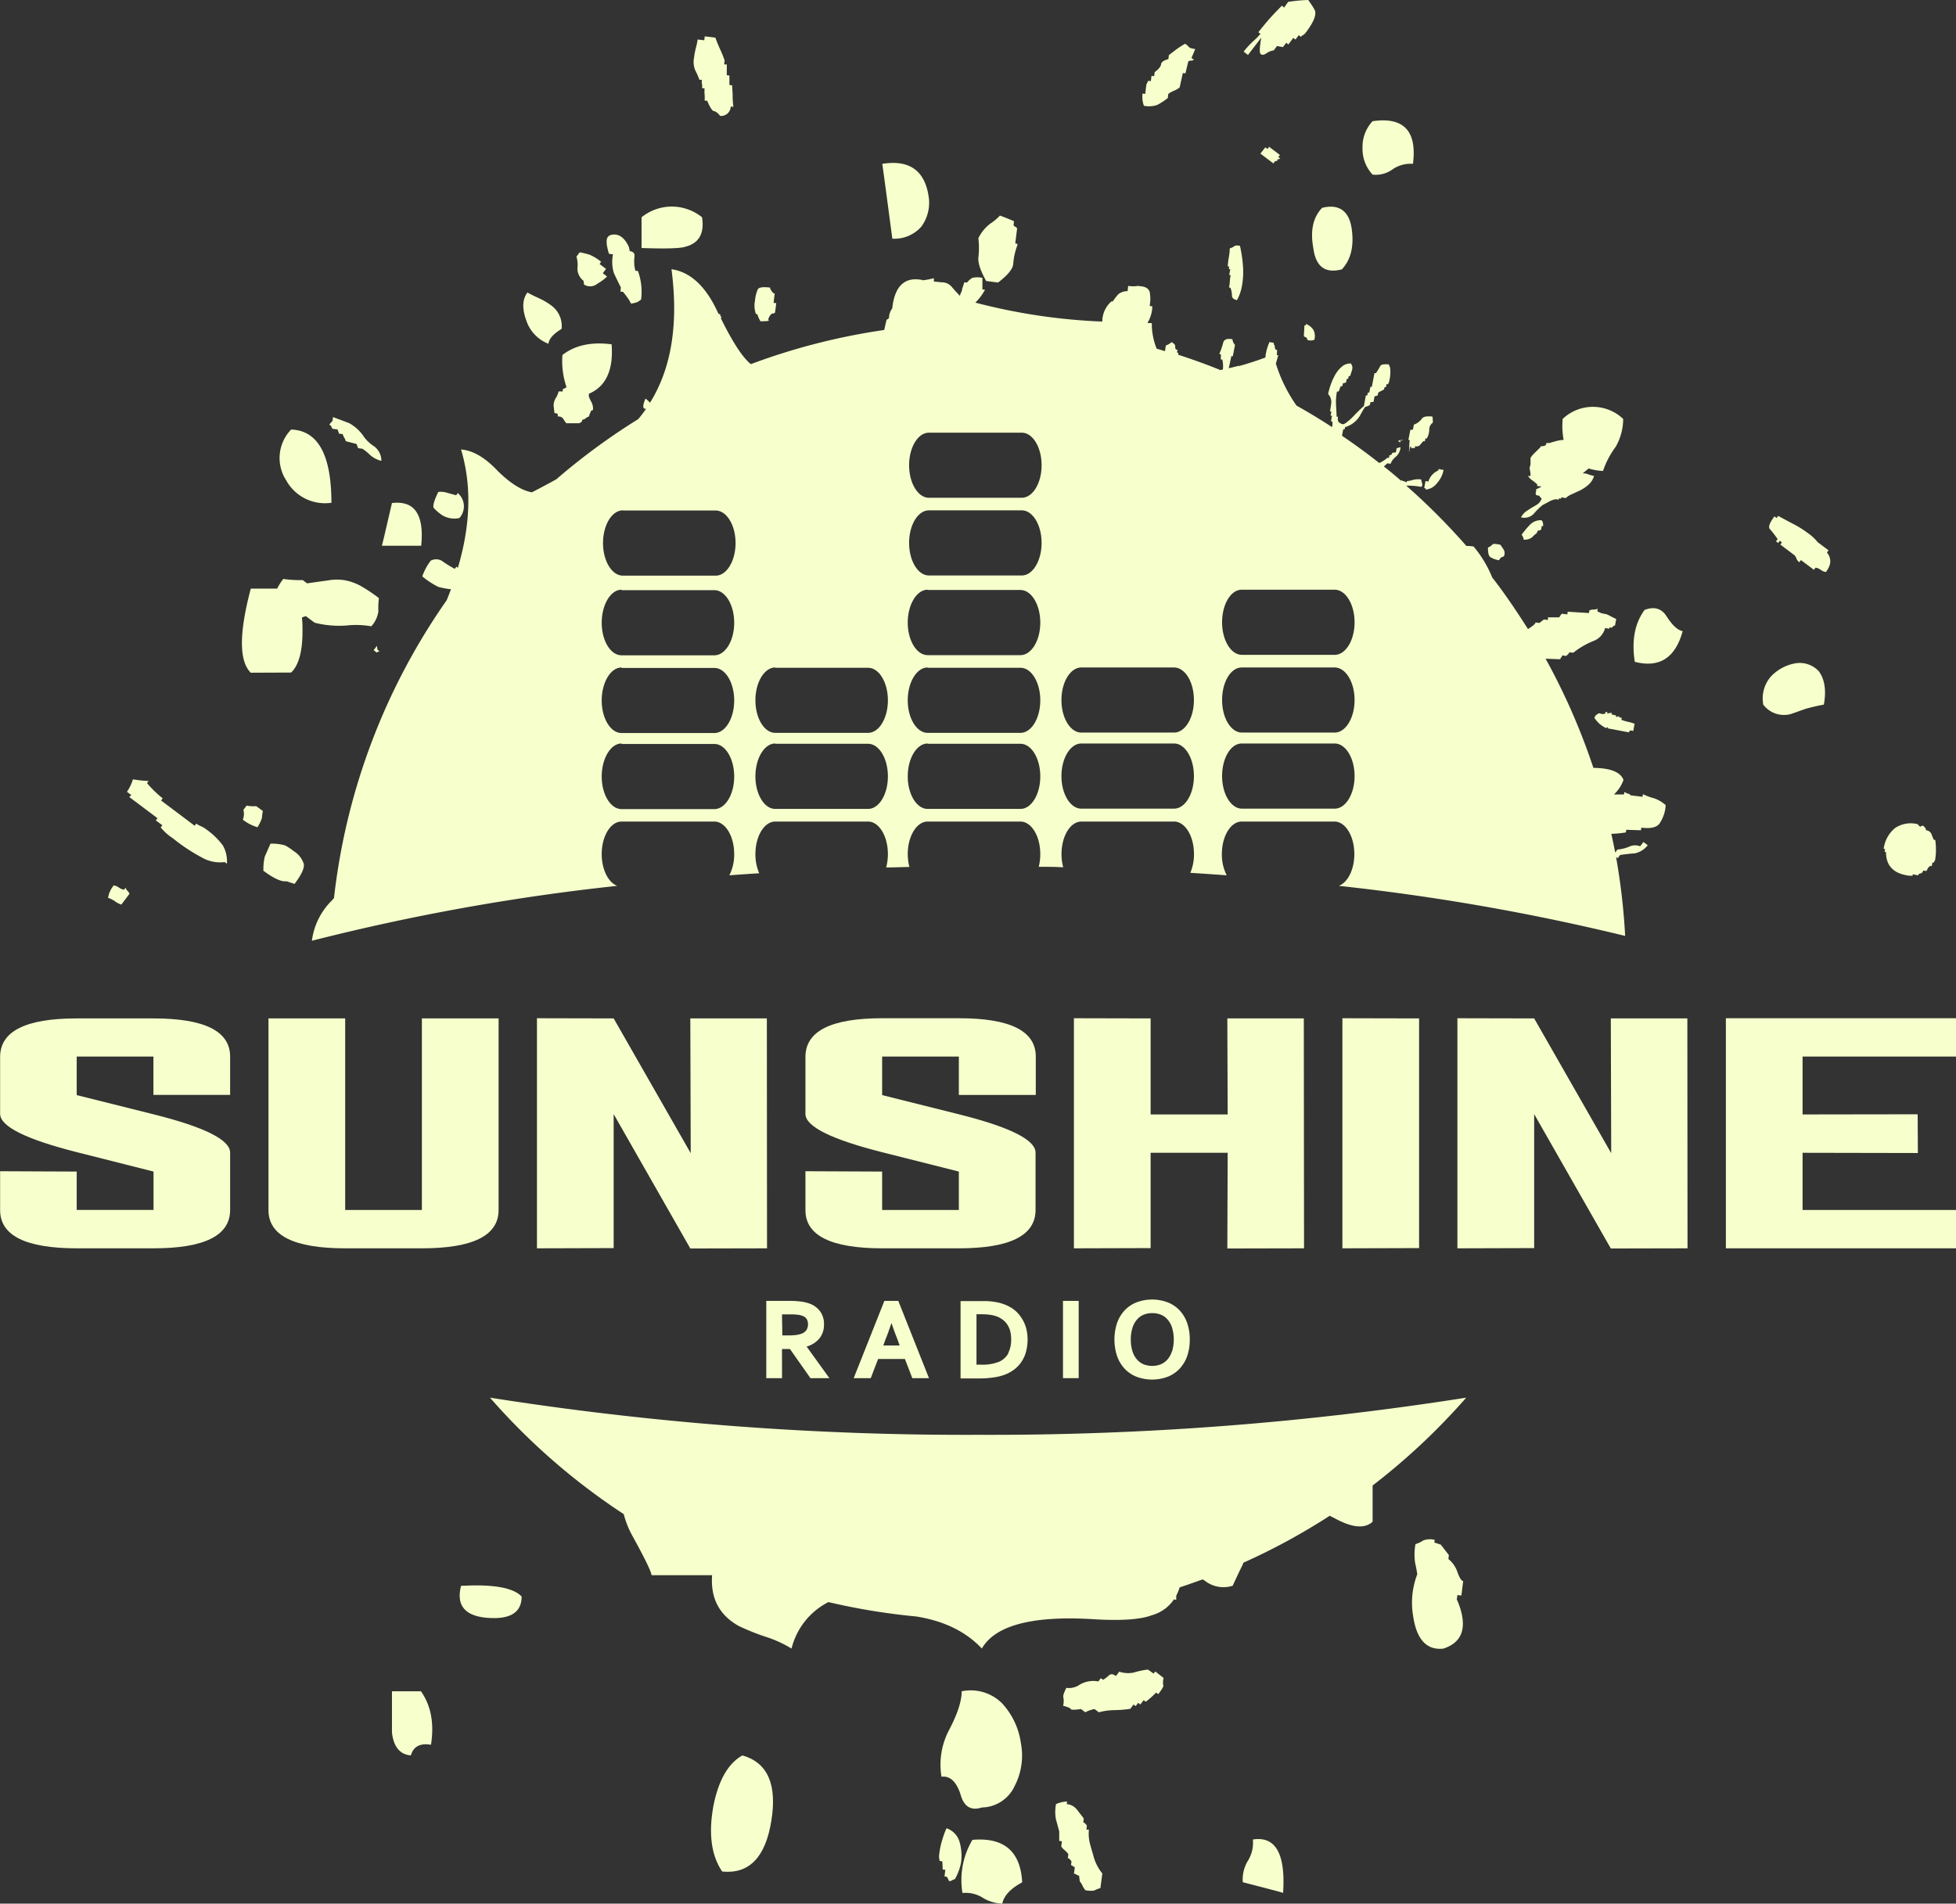
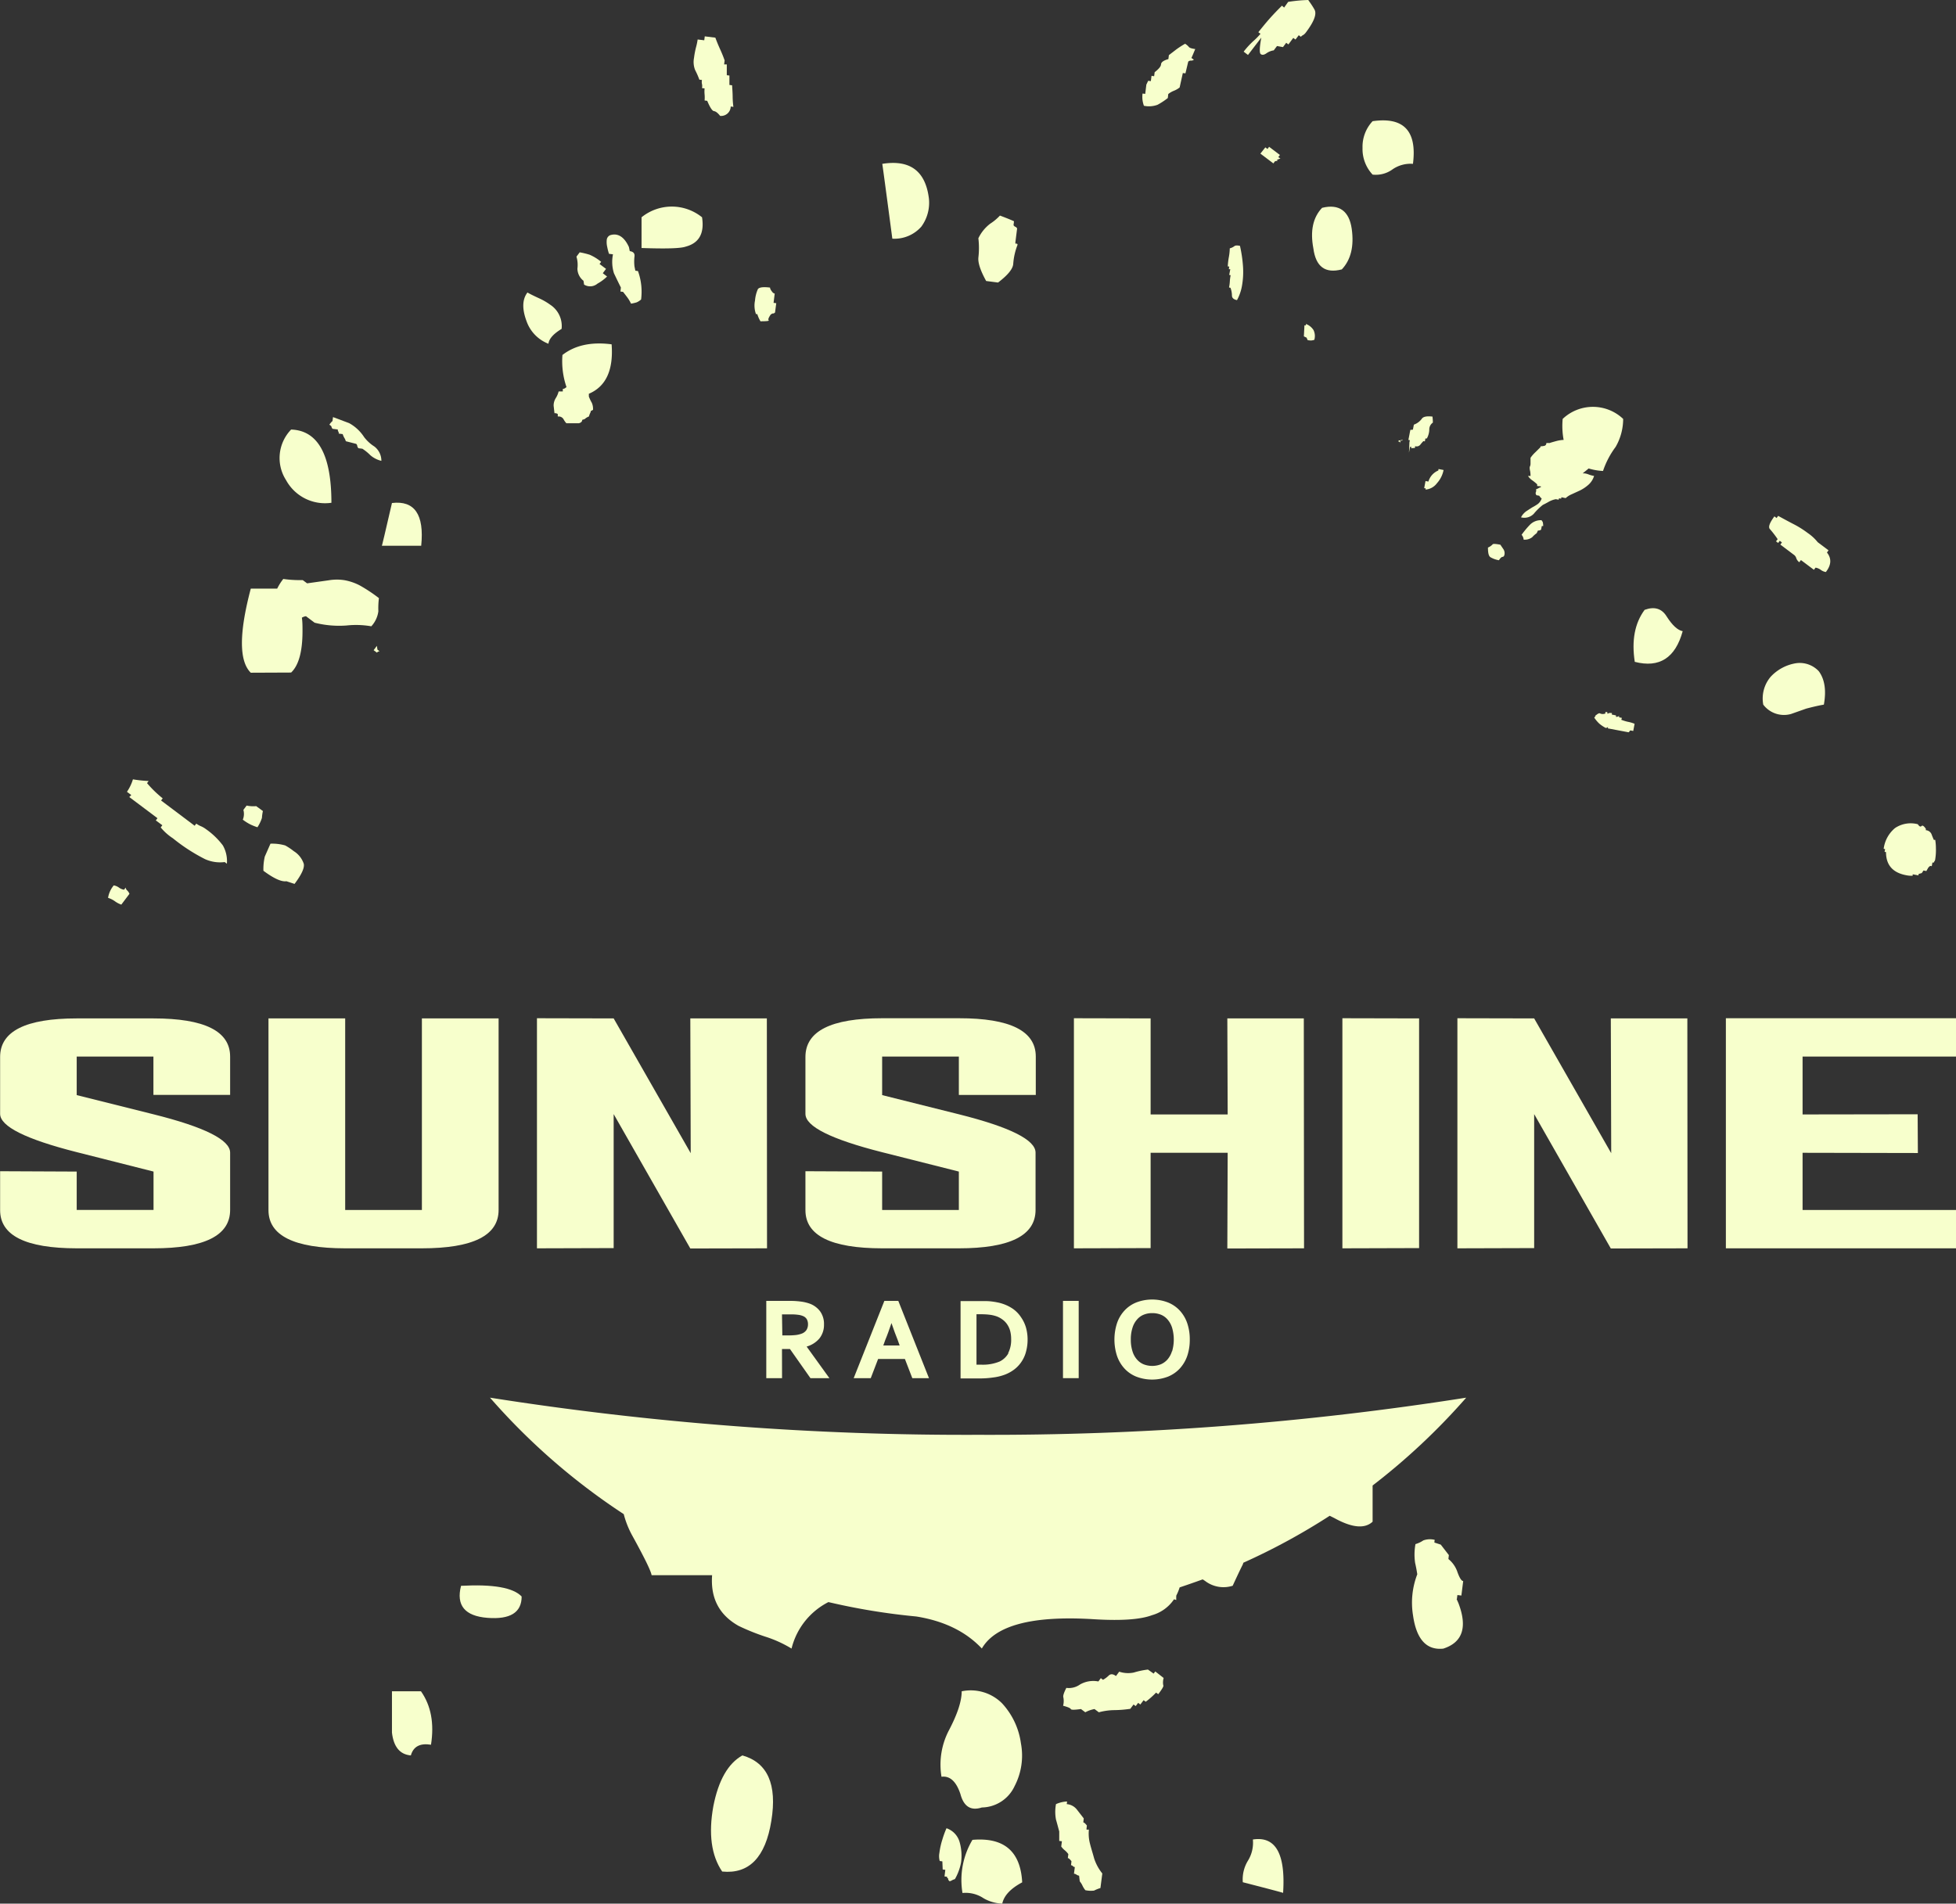
<svg xmlns="http://www.w3.org/2000/svg" id="Ebene_1" data-name="Ebene 1" viewBox="0 0 343.73 334.59">
  <rect x="0" y="0" width="343.73" height="334.59" fill="#333333" stroke="none" />
  <defs>
    <style>.cls-1{fill:#f7ffcc;}</style>
  </defs>
  <path class="cls-1" d="M166.31,321.34a15.77,15.77,0,0,0-.71,1.93,13.14,13.14,0,0,0-.54,2.41,3.15,3.15,0,0,0,.06,1.42l.46.06.06,1.43.46.06-.14,1.16.46.06c0,.15,0,.24.09.25s.11.09.09.25l.2.26a.47.47,0,0,0,.36-.08,3,3,0,0,1,.63-.27,9.33,9.33,0,0,0,1.08-2.94,8.75,8.75,0,0,0-.26-3.58A3.6,3.6,0,0,0,166.31,321.34Z" transform="translate(0.02 0)" />
  <path class="cls-1" d="M256.09,280.35l.7.09.32-2.55c-.31,0-.64-.56-1-1.54a5,5,0,0,0-1.6-2.33l.08-.69-1.42-1.84-1.13-.37.06-.47a3.45,3.45,0,0,0-2,.1,5,5,0,0,1-1.38.65,10.19,10.19,0,0,0-.06,3.3c.12.51.25,1.16.38,2a13.88,13.88,0,0,0-.75,7.21q.89,6.33,5.32,5.86,5.09-1.64,2.66-8c-.11-.26-.22-.49-.32-.73H256Z" transform="translate(0.02 0)" />
  <path class="cls-1" d="M171.92,45.2c-.12.93.33,2.33,1.36,4.19l2.09.27q2.63-2,2.67-3.33a11.46,11.46,0,0,1,.77-3.34l-.2-.26,0,.23-.21-.26.32-2.56c-.13-.17-.24-.27-.31-.28s-.19-.1-.32-.27l.08-.7c-.44-.21-1.27-.55-2.47-1A8.88,8.88,0,0,1,174,39.31a7,7,0,0,0-2.09,2.57A14.45,14.45,0,0,1,171.92,45.2Z" transform="translate(0.02 0)" />
  <path class="cls-1" d="M191.51,324a6.88,6.88,0,0,1-.15-2.62l0,.24-.46-.06.08-.7c-.27-.35-.48-.53-.63-.55l.08-.7-1.22-1.57a2.52,2.52,0,0,0-1.77-.94l.06-.46a5.27,5.27,0,0,0-1.95.46,7.22,7.22,0,0,0,0,2.72c.17.58.35,1.27.57,2.09l0,1.66.47.06-.12.92a3.22,3.22,0,0,0,.63.67,3.56,3.56,0,0,1,.62.67l-.09.7c.16,0,.37.2.64.55l-.08.7a.47.47,0,0,1,.33.16.48.48,0,0,0,.34.16l-.15,1.17a.93.93,0,0,1,.45.17,1.15,1.15,0,0,0,.45.18l.12,1a3.3,3.3,0,0,1,.49.78,3.78,3.78,0,0,0,.49.77,4.61,4.61,0,0,0,1.53.07,6.58,6.58,0,0,1,1.12-.45l.33-2.56a8.29,8.29,0,0,1-1.44-2.66C192,325.7,191.72,324.85,191.51,324Z" transform="translate(0.02 0)" />
  <path class="cls-1" d="M107,44.61l.7.09a6.67,6.67,0,0,0,.17,3.33c.32.67.72,1.51,1.22,2.51l-.08.7.46.06c.28.35.51.66.71.92a6.26,6.26,0,0,1,.69,1.15,7,7,0,0,0,1-.23,2.93,2.93,0,0,0,.77-.5,10.68,10.68,0,0,0-.55-5l-.46-.06-.15-.73a7.5,7.5,0,0,1,0-1.77c.07-.55-.21-.85-.83-.94l-.15-.72c-.61-1.34-1.39-2.07-2.32-2.19a2.31,2.31,0,0,0-1,.12,1,1,0,0,0-.58.87,3.7,3.7,0,0,0,.09,1.19A9.11,9.11,0,0,0,107,44.61Z" transform="translate(0.02 0)" />
  <path class="cls-1" d="M58.23,75c0,.07.06.2.19.37l.93.12a.5.5,0,0,0,.08.36.46.46,0,0,1,.07.36l.7.09a3.7,3.7,0,0,0,.27.63,2.17,2.17,0,0,1,.28.62l1.83.47a.62.62,0,0,1,.19.38c0,.08.06.21.19.38l.7.09A8.31,8.31,0,0,1,65.05,80,4.54,4.54,0,0,0,67,81a3.16,3.16,0,0,0-1.23-2.52,6.93,6.93,0,0,1-1.8-1.65,7.35,7.35,0,0,0-2.64-2.46l-2.83-1.06-.09.69a3,3,0,0,0-.55.65C58.11,74.8,58.24,74.94,58.23,75Z" transform="translate(0.02 0)" />
  <path class="cls-1" d="M122.88,14l.46.06a1.57,1.57,0,0,0,0,.71,1.58,1.58,0,0,1,0,.71l.46.06a5.39,5.39,0,0,0,0,1.07,6,6,0,0,1,0,1.05l.46.06c.49,1.17.88,1.77,1.19,1.81s.67.32,1.08.84a1.69,1.69,0,0,0,1.86-1.65l.47.06a14.64,14.64,0,0,1-.13-1.79c0-.56-.05-1.23-.1-2l-.47-.06,0-1.66-.46-.05v-1.9l-.47,0,.09-.7c-.23-.66-.5-1.32-.81-2s-.58-1.34-.82-2l-1.86-.23-.09.69-1.16-.14a11.56,11.56,0,0,1-.29,1.38,14.7,14.7,0,0,0-.35,1.85,3.82,3.82,0,0,0,.2,2.15A14,14,0,0,1,122.88,14Z" transform="translate(0.02 0)" />
  <path class="cls-1" d="M133.06,55.21a5.5,5.5,0,0,0,.56,1.26q1.65,0,1.44-.18t.36-1c.18-.13.3-.2.38-.19s.2,0,.38-.18l.21-1.63-.47-.06.2-1.63a.68.68,0,0,1-.43-.29c-.28-.35-.4-.6-.38-.76-1.24-.16-2-.05-2.17.32a6.15,6.15,0,0,0-.48,1.95,4.4,4.4,0,0,0,.17,2.39Z" transform="translate(0.02 0)" />
  <path class="cls-1" d="M86.09,245.66a114.27,114.27,0,0,0,23.5,20.47,16.27,16.27,0,0,0,1.58,3.92c2.06,3.75,3.17,6,3.32,6.81h10.63c-.3,4.06,1.26,7,4.65,8.91a38.86,38.86,0,0,0,4.65,1.88,21,21,0,0,1,4.66,2.11,12.51,12.51,0,0,1,6.48-8.17A114.61,114.61,0,0,0,161,284.12H161q7.32,1.17,11.52,5.63,3.54-6.11,19.49-5.16,7.32.47,10.42-.7a6.9,6.9,0,0,0,3.86-2.79l.4.12a6.59,6.59,0,0,1,0-.77,8.85,8.85,0,0,0,.59-1.44q2-.67,4.05-1.41c.21.13.41.26.62.42a5.32,5.32,0,0,0,4.65.7c.44-.94,1-2.19,1.78-3.75l.1-.3a113.29,113.29,0,0,0,15.17-8.25c.36.18.74.36,1.12.57q4.42,2.34,6.42.47V261.1a115.05,115.05,0,0,0,16.45-15.44,537.58,537.58,0,0,1-85.79,6.53A537.19,537.19,0,0,1,86.09,245.66Z" transform="translate(0.02 0)" />
-   <path class="cls-1" d="M79.23,103.57c-.24.64-.49,1.29-.76,1.94a113.3,113.3,0,0,0-19.8,52.35l-.45.49a12.14,12.14,0,0,0-3.43,7,383.11,383.11,0,0,1,53.66-9.65c-1.56-.57-2.73-2.85-2.73-5.58,0-3.16,1.56-5.72,3.49-5.72h16.3c1.93,0,3.49,2.56,3.49,5.72a8.09,8.09,0,0,1-.85,3.73q2.61-.2,5.25-.36a8.4,8.4,0,0,1-.67-3.37c0-3.16,1.56-5.72,3.49-5.72h16.3c1.93,0,3.49,2.56,3.49,5.72a8.79,8.79,0,0,1-.31,2.35c1.36,0,2.72-.07,4.09-.09a9.08,9.08,0,0,1-.29-2.26c0-3.16,1.57-5.72,3.5-5.72h16.3c1.93,0,3.49,2.56,3.49,5.72a9.27,9.27,0,0,1-.27,2.23c1.44,0,2.87,0,4.3.09a9,9,0,0,1-.3-2.32c0-3.16,1.56-5.72,3.49-5.72h16.3c1.93,0,3.49,2.56,3.49,5.72a8.42,8.42,0,0,1-.64,3.29c2.14.14,4.27.28,6.39.44a8.09,8.09,0,0,1-.85-3.73c0-3.16,1.56-5.72,3.49-5.72h16.3c1.92,0,3.49,2.56,3.49,5.72,0,2.73-1.17,5-2.73,5.58a389.17,389.17,0,0,1,50.32,8.8,113.18,113.18,0,0,0-1.6-13.87l.29.21.42-.57c1.11-.15,2-.25,2.6-.28a3.89,3.89,0,0,0,2.26-1.43l-.76-.57-.57.76a2.43,2.43,0,0,0-1.79,0,6.74,6.74,0,0,1-2.21.57l-.39.52c-.21-1.1-.44-2.19-.68-3.28a19.49,19.49,0,0,0,2.56-.25l.06-.46,2.59.08.06-.46c1.55.19,2.61,0,3.16-.67a6.31,6.31,0,0,0,1.12-3.29,6.1,6.1,0,0,0-2-1.19,11,11,0,0,1-2-.73l-.06.46-2.1-.26a.68.68,0,0,0-.43-.29,1.84,1.84,0,0,1-.67-.32l-.06.46-1.77,0a6.53,6.53,0,0,0,1.68-2.56c-.54-1.39-2.31-2.09-5.29-2.11a113.72,113.72,0,0,0-8.4-19.19v0l2.59.09a.45.45,0,0,1,.16-.33.5.5,0,0,0,.16-.34l.7.09c.35-.28.54-.49.56-.64l.69.08a14.32,14.32,0,0,1,3.7-2.13,3.29,3.29,0,0,0,1.9-2.22l.71.14.05-.25.38.07a.81.81,0,0,0,.23-.22.74.74,0,0,1,.37-.19l.21-1.13c-.32-.15-.67-.32-1.07-.53a3.91,3.91,0,0,0-.72-.33l-.83-.16a7.09,7.09,0,0,0-.7-.32l.06-.46a1.93,1.93,0,0,1-.73.14,1.75,1.75,0,0,0-.73.15l-.06.46-3.75-.23-.06.47-.93-.12c-.18.13-.27.24-.28.32s-.1.18-.27.32H272l0,.46-.71-.09-.78.61-.7-.08c0,.15-.2.37-.55.64l-.76.52c-2-3.12-4-6.15-6.28-9.05a20.39,20.39,0,0,0-3.28-5.46,7.51,7.51,0,0,0-1.27-.1,114.94,114.94,0,0,0-10.57-10.6,12.66,12.66,0,0,1,2.64.22l.18-.23a2.07,2.07,0,0,0-.08-.6,1.57,1.57,0,0,1-.11-.48,4.06,4.06,0,0,0-1.38.06,5.51,5.51,0,0,1-1.15.24l0,.25a1.16,1.16,0,0,0-.48-.22,1.12,1.12,0,0,1-.48-.23l0,.16c-1-.86-2-1.71-3.07-2.54a1.88,1.88,0,0,0,.2-.19,3.48,3.48,0,0,1,.46-.37l.51.1a3,3,0,0,1,1-1.31,2.49,2.49,0,0,0,.76-1.62c-.18.05-.25.06-.2,0l-.22.15-.26,0-.14.76a6.39,6.39,0,0,1-.64.07s0,.16-.23.41l-.26,0-.09.51-.26-.05a5.37,5.37,0,0,1-1.19.81,1.42,1.42,0,0,1-.25.12c-2.12-1.67-4.31-3.27-6.55-4.79l.22-1.14.25,0,.07-.37A4.52,4.52,0,0,0,239,73a16.1,16.1,0,0,1,.87-1.47,2.85,2.85,0,0,0,.85-.36l.09-.5a.25.25,0,0,0,.2,0,.58.58,0,0,1,.33,0l.19-1,.55-.16.1-.5a3.64,3.64,0,0,1,.51-.29,3.67,3.67,0,0,0,.52-.29l.07-.38.25,0,.09-.51.26,0a1.92,1.92,0,0,0,.27-.73,6.48,6.48,0,0,0,.15-1.86,2,2,0,0,0-.28-.9c-.85-.07-1.35,0-1.49.3a12.79,12.79,0,0,1-.75,1.23l-.26,0L241.05,68,240.8,68l-.2,1-.25,0-.09.5-.25,0-.36,1.88a8.86,8.86,0,0,0-.71.65c-.38.36-.76.75-1.14,1.15a9.21,9.21,0,0,1-1.11,1c-.35.29-.61.41-.78.38a1.56,1.56,0,0,1-.6-.31c-.23-.17-.29-.51-.19-1l-.26,0c0-.71-.07-1.43-.1-2.18a10,10,0,0,1,.16-2.24l.26,0a1.11,1.11,0,0,0,.22-.48,1.18,1.18,0,0,1,.22-.47l.25,0,.1-.5.55-.15.12-.63.25,0,.1-.5.25,0,.32-1a1.63,1.63,0,0,0,.06-.71s-.1-.21-.22-.5a2.26,2.26,0,0,0-1.61.55,5.24,5.24,0,0,0-1.19,1.46,11,11,0,0,0-.8,1.8,13.73,13.73,0,0,0-.43,1.55,2.07,2.07,0,0,1,.56,1.54c-.06.51-.13,1-.23,1.52l.25,0-.14.76.25,0-.19,1,.25,0a2.79,2.79,0,0,1-.06,1v0q-3.06-2-6.24-3.78a26.62,26.62,0,0,1-3.63-7.37l.42-1.5-.25,0,.05-.91-.26-.05A1.13,1.13,0,0,1,224,61a.7.7,0,0,0-.17-.49l0-.25-.76-.14a8.78,8.78,0,0,0-.63,2,6.73,6.73,0,0,0-.09.72c-1.62.6-3.15,1.09-4.57,1.48l-.22,0,0,0c-.57.15-1.12.28-1.65.4l.46-2.14.25.05.39-2a1.83,1.83,0,0,1-.46-1c-.92-.17-1.46,0-1.62.61a13.65,13.65,0,0,1-.69,2l.24,0a1,1,0,0,1,.05.47,1,1,0,0,0,0,.46l.25.05a5.06,5.06,0,0,1,.1,1.73l-.46.09c-2.43-1-4.91-1.88-7.42-2.7l.06-.33-.25-.05.09-.5-.25,0a.83.83,0,0,1-.14-.62c0-.2-.18-.44-.65-.71a2.78,2.78,0,0,1-1,.59c-.06.32-.1.63-.15,1l-1.47-.44a11.64,11.64,0,0,1-.85-4.5l-.73,0c0-.1.09-.2.13-.31a5.79,5.79,0,0,0,.69-2.63l-.47-.06a6.56,6.56,0,0,0,0-2.48c-.17-.57-.71-.92-1.65-1a2.46,2.46,0,0,0-.82,0,5.11,5.11,0,0,1-1.3-.05l-.11.93a2.51,2.51,0,0,0-1.6.51,8.92,8.92,0,0,0-1,1.29l-.24,0a4.71,4.71,0,0,0-1.6,3.34c0,.07,0,.13,0,.2a104,104,0,0,1-22.31-3.33l0,0a9.48,9.48,0,0,0,1.7-2.27l-.46-.05V48.84a4,4,0,0,0-1.78,0,3.52,3.52,0,0,0-.93.83l-.46-.06-.38,1.14a1.78,1.78,0,0,1-.2.68,1.46,1.46,0,0,0-.19.58c-.54-.55-1-1.07-1.44-1.58a2.26,2.26,0,0,0-1.83-.81l-1.32-.14V48.9a17,17,0,0,1-1.91.37l-.09-.05q-4.65-.94-5.31,4.93v.06a2.87,2.87,0,0,0-.58,1.72l-.43.29L155.36,58a113,113,0,0,0-23.43,6q-2.15-1.71-5.29-8.09h0l.14-.15c-.19-.19-.27-.32-.21-.37s0-.12-.22-.22h-.1c-.09-.19-.18-.37-.27-.57q-3.11-6.57-8-7.28,1.89,14.37-3.77,23.46a5.18,5.18,0,0,0-.8-.72c-.51,1.21-.51,1.8,0,1.79h.11a21.89,21.89,0,0,1-1.39,1.82A114.34,114.34,0,0,0,97.73,84.25q-2,1.11-4.28,2.28c-1.78-.31-3.77-1.56-6-3.75Q84.15,79.26,81,79q2.82,9.42-.56,20.81a2.76,2.76,0,0,0-.25-.21l-.29.38a18.8,18.8,0,0,1-2.23-1.38,2,2,0,0,0-2-.05,9.76,9.76,0,0,0-1.48,2.76A14.49,14.49,0,0,0,77,103.15,14.07,14.07,0,0,0,79.23,103.57Zm139,.08h16.3c1.92,0,3.49,2.57,3.49,5.73s-1.57,5.72-3.49,5.72h-16.3c-1.93,0-3.49-2.56-3.49-5.72S216.26,103.65,218.19,103.65Zm0,13.67h16.3c1.92,0,3.49,2.56,3.49,5.72s-1.57,5.72-3.49,5.72h-16.3c-1.93,0-3.49-2.56-3.49-5.72S216.26,117.32,218.19,117.32Zm0,13.36h16.3c1.92,0,3.49,2.57,3.49,5.73s-1.57,5.72-3.49,5.72h-16.3c-1.93,0-3.49-2.57-3.49-5.72S216.26,130.68,218.19,130.68ZM190,117.32h16.3c1.93,0,3.49,2.56,3.49,5.72s-1.56,5.72-3.49,5.72H190c-1.93,0-3.49-2.56-3.49-5.72S188.08,117.32,190,117.32Zm0,13.36h16.3c1.93,0,3.49,2.57,3.49,5.73s-1.56,5.72-3.49,5.72H190c-1.93,0-3.49-2.57-3.49-5.72S188.08,130.68,190,130.68ZM163.23,76.05h16.3c1.93,0,3.49,2.56,3.49,5.72s-1.56,5.72-3.49,5.72h-16.3c-1.93,0-3.49-2.56-3.49-5.72S161.3,76.05,163.23,76.05Zm0,13.65h16.3c1.93,0,3.49,2.57,3.49,5.72s-1.56,5.73-3.49,5.73h-16.3c-1.93,0-3.49-2.56-3.49-5.73S161.3,89.7,163.23,89.7Zm-.23,14h16.3c1.93,0,3.49,2.57,3.49,5.73s-1.56,5.72-3.49,5.72H163c-1.93,0-3.5-2.56-3.5-5.72S161.07,103.65,163,103.65Zm0,13.67h16.3c1.93,0,3.49,2.56,3.49,5.72s-1.56,5.72-3.49,5.72H163c-1.93,0-3.5-2.56-3.5-5.72S161.07,117.32,163,117.32Zm0,13.36h16.3c1.93,0,3.49,2.57,3.49,5.73s-1.56,5.72-3.49,5.72H163c-1.93,0-3.5-2.56-3.5-5.72S161.07,130.68,163,130.68Zm-26.78-13.36h16.3c1.93,0,3.49,2.56,3.49,5.72s-1.56,5.72-3.49,5.72h-16.3c-1.93,0-3.49-2.56-3.49-5.72S134.29,117.32,136.22,117.32Zm0,13.36h16.3c1.93,0,3.49,2.57,3.49,5.73s-1.56,5.72-3.49,5.72h-16.3c-1.93,0-3.49-2.57-3.49-5.72S134.29,130.68,136.22,130.68Zm-26.77-41h16.29c1.93,0,3.5,2.57,3.5,5.72s-1.57,5.73-3.5,5.73H109.45c-1.93,0-3.5-2.56-3.5-5.73S107.52,89.7,109.45,89.7Zm-.24,14h16.3c1.93,0,3.49,2.57,3.49,5.73s-1.56,5.72-3.49,5.72h-16.3c-1.93,0-3.49-2.56-3.49-5.72S107.28,103.65,109.21,103.65Zm0,13.67h16.3c1.93,0,3.49,2.56,3.49,5.72s-1.56,5.72-3.49,5.72h-16.3c-1.93,0-3.49-2.56-3.49-5.72S107.28,117.32,109.21,117.32Zm0,13.36h16.3c1.93,0,3.49,2.57,3.49,5.73s-1.56,5.72-3.49,5.72h-16.3c-1.93,0-3.49-2.57-3.49-5.72S107.28,130.68,109.21,130.68Z" transform="translate(0.02 0)" />
  <path class="cls-1" d="M201,18.59a4.3,4.3,0,0,0,2.39-.17,12.18,12.18,0,0,0,1.81-1.19l.08-.7a3.82,3.82,0,0,1,1-.58,3.82,3.82,0,0,0,1-.58l.56-2.53.46.05.49-2.06a.69.69,0,0,1,.5-.18.64.64,0,0,0,.49-.17l-.43-.29c.21-.45.43-1,.67-1.57-.62-.08-1-.2-1.13-.38a2.72,2.72,0,0,0-.65-.55,15.72,15.72,0,0,0-1.67,1.09l-1.18.91-.09.7q-1.22.33-1.29.9c0,.39-.43.86-1.12,1.4l-.09.7-.46-.06-.12.93-.47-.06-.32.67-.2,1.63-.47-.06a4.8,4.8,0,0,0,0,1.18A5,5,0,0,0,201,18.59Z" transform="translate(0.02 0)" />
  <path class="cls-1" d="M51.14,118.21c1.32-1.25,2-3.67,2-7.27,0-.86,0-1.64-.11-2.37a1.75,1.75,0,0,1,.72-.26l1.52,1.14a17.47,17.47,0,0,0,5.6.49,15.61,15.61,0,0,1,4.36.14,4.81,4.81,0,0,0,1.24-2.64,14,14,0,0,1,.1-2.31,27.36,27.36,0,0,0-3.38-2.24,9.47,9.47,0,0,0-2.6-.9,8.5,8.5,0,0,0-2.81,0l-3.83.54-.77-.57a20.76,20.76,0,0,1-3.42-.2,9.57,9.57,0,0,0-1.07,1.7H44.05q-3.11,11.73,0,14.78Z" transform="translate(0.02 0)" />
  <path class="cls-1" d="M168.76,315.34q.88,3.29,3.76,2.35a6.46,6.46,0,0,0,5.76-3.76,11.62,11.62,0,0,0,1.11-7.5,12.91,12.91,0,0,0-3.32-7.05,7.78,7.78,0,0,0-7.09-2.11q0,2.58-2.22,6.81a13,13,0,0,0-1.33,8.21Q167.65,312,168.76,315.34Z" transform="translate(0.02 0)" />
  <path class="cls-1" d="M130.44,308.54c-2.51,1.4-4.21,4.38-5.1,8.91q-1.32,7.28,1.55,11.5,7.1.71,8.64-8.92C136.57,313.62,134.86,309.79,130.44,308.54Z" transform="translate(0.02 0)" />
  <path class="cls-1" d="M58.22,88.37q0-12.63-7.08-12.87a7.19,7.19,0,0,0-.89,8.89A7.8,7.8,0,0,0,58.22,88.37Z" transform="translate(0.02 0)" />
  <path class="cls-1" d="M81,278.73c-.89,3.44.67,5.32,4.65,5.63s6-.93,6-3.75Q89.45,278.27,81,278.73Z" transform="translate(0.02 0)" />
  <path class="cls-1" d="M68.86,297.27v7.27q.44,3.76,3.32,4c.44-1.57,1.62-2.19,3.54-1.88.59-3.76,0-6.88-1.76-9.39Z" transform="translate(0.02 0)" />
  <path class="cls-1" d="M295.68,110.94c-.86-.16-1.8-1-2.81-2.58-.86-1.41-2.16-1.8-3.88-1.17q-2.6,3.51-1.73,9.14Q293.74,118,295.68,110.94Z" transform="translate(0.02 0)" />
  <path class="cls-1" d="M68.86,88.41c-1.19,5.16-1.78,7.67-1.78,7.51H74Q74.83,87.7,68.86,88.41Z" transform="translate(0.02 0)" />
  <path class="cls-1" d="M244.73,29.74a5.56,5.56,0,0,1,3.55-.94q1.11-8.68-7.09-7.5A6.54,6.54,0,0,0,239.42,26a6.56,6.56,0,0,0,1.77,4.69A5,5,0,0,0,244.73,29.74Z" transform="translate(0.02 0)" />
  <path class="cls-1" d="M120.47,43.35q3.54-.93,2.88-5.16a8.45,8.45,0,0,0-10.63,0v5.4C117,43.74,119.58,43.67,120.47,43.35Z" transform="translate(0.02 0)" />
  <path class="cls-1" d="M230.78,43.67c.43,3.22,2.09,4.44,5,3.68,1.59-1.69,2.17-4.06,1.74-7.13s-2.17-4.45-5.21-3.69C230.7,38.22,230.2,40.6,230.78,43.67Z" transform="translate(0.02 0)" />
  <path class="cls-1" d="M161.89,39.83a7.11,7.11,0,0,0,1.33-4.93q-.89-7.27-8.2-6.1,0-.23,1.77,13.15A6.28,6.28,0,0,0,161.89,39.83Z" transform="translate(0.02 0)" />
  <path class="cls-1" d="M170.87,323.38a13.77,13.77,0,0,0-1.75,9.34,5.68,5.68,0,0,1,3.71.93,7.07,7.07,0,0,0,3.28.94c.3-1.41,1.46-2.65,3.5-3.74Q179.18,322.67,170.87,323.38Z" transform="translate(0.02 0)" />
  <path class="cls-1" d="M314.73,125.49l2.66-.94c1.18-.31,2.21-.55,3.1-.7.45-2.51.15-4.46-.89-5.87a4.58,4.58,0,0,0-4-1.41,7.75,7.75,0,0,0-4.43,2.35,5.89,5.89,0,0,0-1.33,4.93A4.56,4.56,0,0,0,314.73,125.49Z" transform="translate(0.02 0)" />
  <path class="cls-1" d="M220.15,323.32a6,6,0,0,1-.89,3.76,6.29,6.29,0,0,0-.88,3.75q7.31,1.88,7.08,1.88Q226.14,322.38,220.15,323.32Z" transform="translate(0.02 0)" />
  <path class="cls-1" d="M96.36,60.42q.15-1.31,2.31-2.61a4.47,4.47,0,0,0-2-4.25,11.07,11.07,0,0,0-2-1.15c-.93-.43-1.6-.76-2-1q-1.38,1.8-.15,5.07A6.59,6.59,0,0,0,96.36,60.42Z" transform="translate(0.02 0)" />
  <path class="cls-1" d="M312.37,94.77l-.29.38.38.28.28-.38.38.29-.28.38,2.47,1.86a1.15,1.15,0,0,1,.34.55,1.45,1.45,0,0,0,.52.69l.29-.38,2.28,1.71.29-.38a2.21,2.21,0,0,1,.9.38,2,2,0,0,0,.91.39c1-1.27,1-2.42.19-3.43l.28-.38-1.9-1.43a8.06,8.06,0,0,0-1.76-1.62,16.86,16.86,0,0,0-2.43-1.53c-.85-.44-1.78-.94-2.76-1.48l-.28.38-.38-.29c-.86,1.15-1.12,1.89-.79,2.24A17.08,17.08,0,0,1,312.37,94.77Z" transform="translate(0.02 0)" />
  <path class="cls-1" d="M203,293.78l-.29.38-1-.71a14.26,14.26,0,0,0-2.48.52,4.9,4.9,0,0,1-2.57-.15l-.57.77c-.51-.39-.94-.41-1.28-.08a4.56,4.56,0,0,1-1,.74l-.38-.29-.43.58a4.7,4.7,0,0,0-3.24.54,3.36,3.36,0,0,1-2.39.59c-.44.86-.62,1.42-.52,1.69a3.29,3.29,0,0,1-.05,1.45c.83.22,1.27.41,1.35.58s.68.15,1.79,0l.76.57a5.45,5.45,0,0,1,1.62-.57l.76.57a11,11,0,0,1,2.67-.38,20.38,20.38,0,0,0,2.86-.23l.57-.76.38.28.43-.57.38.29.58-.76.37.28a15.35,15.35,0,0,0,1.82-1.61l.38.28c.66-.88,1-1.41.88-1.57a2.77,2.77,0,0,1,.07-1.28Z" transform="translate(0.02 0)" />
  <path class="cls-1" d="M224.61,27.62l.29-.38L223,25.8l-.28.39-.38-.29L221.47,27l2.28,1.72.29-.38c.44-.06.58-.11.4-.15s0-.14.55-.33Z" transform="translate(0.02 0)" />
  <path class="cls-1" d="M101.45,47.21a2.75,2.75,0,0,0,1.07,2.14l.1.67a2,2,0,0,0,2.36-.17,7.64,7.64,0,0,0,1.68-1.25l-.75-.58.57-.76-1.14-.86.28-.38a8.44,8.44,0,0,0-2-1.24,13.56,13.56,0,0,0-1.77-.43l-.57.76A5.06,5.06,0,0,1,101.45,47.21Z" transform="translate(0.02 0)" />
  <path class="cls-1" d="M221.63,6.61c-.32,1.75-.35,2.71-.1,2.9s.59.15,1-.14a3,3,0,0,1,1.29-.52l.57-.76,1.05.19.57-.76.38.29.86-1.15.39.29.57-.76.38.28a1.06,1.06,0,0,1,.38-.3,1.81,1.81,0,0,0,.52-.5c1.43-1.91,1.92-3.22,1.48-4S230.16.41,229.88,0a27.37,27.37,0,0,0-3.53.33l-.71,1L225.26,1c-.8.79-1.52,1.54-2.15,2.25s-1.29,1.52-2,2.41l.38.28a11.58,11.58,0,0,1-1.27,1.29,14.38,14.38,0,0,0-1.69,1.85l.76.58Z" transform="translate(0.02 0)" />
-   <path class="cls-1" d="M77.57,90.48a4.12,4.12,0,0,0,3.14.57,3.06,3.06,0,0,0-.28-4.38l-.29.38-1.85-.51A3.48,3.48,0,0,0,77,86.47c-.79,1.6-1,2.54-.79,2.83A9.82,9.82,0,0,0,77.57,90.48Z" transform="translate(0.02 0)" />
  <path class="cls-1" d="M21.3,159l1.43-1.9a1.73,1.73,0,0,0-.43-.62.71.71,0,0,1-.23-.48l-.29.38a2,2,0,0,1-.9-.38,2.25,2.25,0,0,0-.91-.38,4.52,4.52,0,0,0-1,2.19,4.26,4.26,0,0,1,1.19.59A4.27,4.27,0,0,0,21.3,159Z" transform="translate(0.02 0)" />
  <path class="cls-1" d="M66.69,114.47l-.38-.29-.1-.66-.57.76.38.28.19.15A.69.69,0,0,1,66.69,114.47Z" transform="translate(0.02 0)" />
  <path class="cls-1" d="M50.31,154.89l1.43.47c1.24-1.64,1.78-2.83,1.62-3.54a4.14,4.14,0,0,0-1.76-2.22,10.4,10.4,0,0,0-1.5-1,8.16,8.16,0,0,0-2.59-.31l-1,2.27a9.88,9.88,0,0,0-.24,2.49Q49,155.08,50.31,154.89Z" transform="translate(0.02 0)" />
  <path class="cls-1" d="M43.32,141.59l-.57.76a2.68,2.68,0,0,1-.1,1.72,8.63,8.63,0,0,0,1.31.83,9.45,9.45,0,0,0,1.26.5,6.69,6.69,0,0,0,.79-1.64,7.61,7.61,0,0,1,.17-1.21L45,141.69A5.61,5.61,0,0,1,43.32,141.59Z" transform="translate(0.02 0)" />
  <path class="cls-1" d="M22.7,140.09l4.95,3.72-.29.39,1.15.85-.29.38a9.41,9.41,0,0,0,2.14,1.91A31.48,31.48,0,0,0,36,151a6.45,6.45,0,0,0,3.47.52l.38.29a5.56,5.56,0,0,0-.71-3.22,13.16,13.16,0,0,0-3-2.88,4.27,4.27,0,0,0-.83-.48,3.85,3.85,0,0,1-.84-.47l-.28.38-5.9-4.44.28-.38a19.84,19.84,0,0,1-2.75-2.67l.28-.38a21.72,21.72,0,0,1-2.76-.29,8,8,0,0,1-1.05,2.19l.76.57Z" transform="translate(0.02 0)" />
  <path class="cls-1" d="M99.46,68.07a.85.85,0,0,1-.58.29v.44h-.73A4,4,0,0,1,97.63,70a2.46,2.46,0,0,0-.36,1.31l.15,1.32a.82.82,0,0,1,.58.15v.43a1,1,0,0,1,1,.45,3.14,3.14,0,0,0,.51.73h2.2c.39-.1.58-.3.58-.59l.44-.14a2.1,2.1,0,0,1,.73-.45l.15-.43c.19-.39.24-.56.15-.52l.43-.22a2.65,2.65,0,0,0-.21-1.24,7.83,7.83,0,0,1-.52-1.1v-.49c3-1.27,4.34-4.16,4-8.69q-5.33-.7-8.64,1.87a14,14,0,0,0,.73,5.7Z" transform="translate(0.02 0)" />
  <path class="cls-1" d="M263.39,98.47c.25-.39.46-.58.63-.59s.29-.14.34-.39a1.28,1.28,0,0,0-.21-1l-.51-.75c-.84-.16-1.29-.18-1.36-.06a2.31,2.31,0,0,1-.82.56c0,1,.14,1.53.46,1.71A4.32,4.32,0,0,0,263.39,98.47Z" transform="translate(0.02 0)" />
  <path class="cls-1" d="M247.82,75.56l-.34,1.76.25.05-.07.37-.08,1.81.19-1,.25,0-.05.26a1.21,1.21,0,0,1,.41-.06.37.37,0,0,0,.27-.07l0-.26a.84.84,0,0,0,.89-.22,7.12,7.12,0,0,1,.58-.67l.25.05.1-.51.25,0a3.39,3.39,0,0,0,.43-1.55,1.45,1.45,0,0,1,.63-1.24,9,9,0,0,0-.07-1.06c-1-.11-1.65,0-1.9.42a3,3,0,0,1-1.37,1l-.17.88Z" transform="translate(0.02 0)" />
  <path class="cls-1" d="M270.86,91.43a2.7,2.7,0,0,0-2,.78A15.71,15.71,0,0,0,267.37,94a1.43,1.43,0,0,1,.36.85,2.16,2.16,0,0,0,1.51-.43,4.34,4.34,0,0,1,.78-.7l.23-.48a.73.73,0,0,0,.55-.15l.12-.63.25,0a3.9,3.9,0,0,0-.07-.67A1.5,1.5,0,0,0,270.86,91.43Z" transform="translate(0.02 0)" />
  <path class="cls-1" d="M251,84.64l-.51-.09-.24,1.26.25,0,0,.24a2.76,2.76,0,0,0,2-1.12,4.82,4.82,0,0,0,1.16-2.32l-.88-.17-.05.26A3,3,0,0,0,251,84.64Z" transform="translate(0.02 0)" />
  <path class="cls-1" d="M331.16,149.72l.25.05q0,3.39,3.53,4.06a4.35,4.35,0,0,0,1.16.09l0-.25,1,.19.05-.25.55-.16L338,153l.5.1.3-.53a1.13,1.13,0,0,1,.4-.38l.25.05.12-.63.25,0a.53.53,0,0,1,.11-.24.52.52,0,0,0,.11-.24,9.9,9.9,0,0,0,.14-2.06,9.22,9.22,0,0,0-.12-1.45l-.25,0c-.12-.29-.26-.61-.4-1a1.17,1.17,0,0,0-1-.7l0-.25c-.34-.5-.59-.66-.76-.48s-.39.08-.65-.32a4.94,4.94,0,0,0-4,.67,5.65,5.65,0,0,0-2,3.65l.25.05Z" transform="translate(0.02 0)" />
  <path class="cls-1" d="M285,126.18l-.5-.1,0-.25a.71.71,0,0,1-.54.16l0-.25-.75-.15.05-.25c-.34-.06-.53,0-.59,0a.22.22,0,0,1-.22.09l0-.13c0-.08,0-.13-.1-.15l-.26,0,0,.26a1.18,1.18,0,0,1-.9,0c-.15-.11-.38,0-.7.26-.2.14-.25.19-.16.16s0,.08-.19.3a5.81,5.81,0,0,0,.91,1.08,6.79,6.79,0,0,0,1.09.73c.09,0,.23,0,.43-.18l-.05.26,3.65.69c.1-.07.15-.12.16-.16s.06-.1.16-.17l.5.1.24-1.26a5.53,5.53,0,0,0-1.17-.35,7.72,7.72,0,0,1-1.17-.36Z" transform="translate(0.02 0)" />
  <path class="cls-1" d="M269.5,90.32a10.49,10.49,0,0,1,1.61-1.58c.39-.19.75-.38,1.09-.58a4.07,4.07,0,0,1,1.19-.42l.5.09.05-.25.38.07.05-.25.75.15a3.46,3.46,0,0,1,1-.65l1.5-.69a6.76,6.76,0,0,0,1.49-1,3.36,3.36,0,0,0,1-1.56,4.52,4.52,0,0,1-.93-.25,3.14,3.14,0,0,0-.69-.19,1.78,1.78,0,0,0-.39,0l.27-.23c.36-.28.62-.5.78-.64a10.49,10.49,0,0,0,2.53.44,15,15,0,0,1,2.21-4.22,9.84,9.84,0,0,0,1.33-4.93,7.72,7.72,0,0,0-10.63,0,13.26,13.26,0,0,0,.17,3.69,6.16,6.16,0,0,0-1.21.18c-.54.15-1,.27-1.24.37h-.59a.47.47,0,0,1-.44.51,4.06,4.06,0,0,1-.59.07v.15l-.88.87a5.85,5.85,0,0,0-.87,1v1a1.14,1.14,0,0,1-.07.44.67.67,0,0,0-.08.29,2.39,2.39,0,0,0,.08.59,4.58,4.58,0,0,1,.07.87h-.44a2.83,2.83,0,0,0,.81.81,8.29,8.29,0,0,1,.8.66v.29l.65.07,0,.14a1.39,1.39,0,0,0-.42.18,2.05,2.05,0,0,1-.43.18.89.89,0,0,1-.05.57c-.06.12,0,.28.11.48l.5.09.16.23a1.39,1.39,0,0,0,.27.25,2,2,0,0,1-.71,1,10,10,0,0,1-1,.6l-1,.65a3,3,0,0,0-.92,1.07A2.31,2.31,0,0,0,269.5,90.32Z" transform="translate(0.02 0)" />
  <path class="cls-1" d="M215.93,47.32l.25,0-.19,1,.25.05a8.91,8.91,0,0,0-.14,1.08,7.28,7.28,0,0,1-.14,1.08l.25.05a3.89,3.89,0,0,1,.26,1.35c0,.43.3.71.89.82a8.09,8.09,0,0,0,.86-2.44,14,14,0,0,0,.18-3.68,23.34,23.34,0,0,0-.52-3.42c-.51-.1-.84-.08-1,.07a2.24,2.24,0,0,1-.79.37,9.68,9.68,0,0,1-.16,1.53,11.5,11.5,0,0,0-.19,1.66l.25,0Z" transform="translate(0.02 0)" />
  <path class="cls-1" d="M229.47,56.94l0,.25-.26,0-.1,1.93.48.23.17.42a2.32,2.32,0,0,0,.71.07,3.13,3.13,0,0,0,.48-.11,2.43,2.43,0,0,0-.14-1.71A2.73,2.73,0,0,0,229.47,56.94Z" transform="translate(0.02 0)" />
  <path class="cls-1" d="M244.5,79.42h0Z" transform="translate(0.02 0)" />
  <path class="cls-1" d="M246.15,77.36l-.13.07-.24-.05-.05.26.25,0,0,.26Z" transform="translate(0.02 0)" />
  <path class="cls-1" d="M246.45,77.25l-.2.13,0,.1C246.36,77.49,246.42,77.42,246.45,77.25Z" transform="translate(0.02 0)" />
  <path class="cls-1" d="M246.2,77.2l-.06.16.07,0Z" transform="translate(0.02 0)" />
  <path class="cls-1" d="M26.94,179H13.46Q0,179,0,185.77v10q0,3.32,13.48,6.74l13.48,3.41v6.74H13.46v-6.74L0,205.86v6.84q0,6.7,13.48,6.71H26.94q13.48,0,13.48-6.74V202.59q0-3.37-13.48-6.74l-13.48-3.37v-6.77H26.94v6.73H40.42v-6.73Q40.42,179,26.94,179Z" transform="translate(0.02 0)" />
  <path class="cls-1" d="M87.6,212.67V179H74.12v33.67H60.64V179H47.16v33.7q0,6.7,13.48,6.71H74.12Q87.6,219.41,87.6,212.67Z" transform="translate(0.02 0)" />
  <polygon class="cls-1" points="94.36 178.97 94.36 219.41 107.84 219.37 107.84 195.82 121.31 219.44 134.79 219.41 134.76 179 121.31 179 121.38 202.69 107.84 179 94.36 178.97" />
  <polygon class="cls-1" points="249.38 219.37 249.38 179 235.9 178.97 235.9 219.41 249.38 219.37" />
  <path class="cls-1" d="M182,192.45v-6.74q0-6.75-13.48-6.74H155q-13.49,0-13.48,6.81v10q0,3.32,13.48,6.74l13.48,3.4v6.75H155v-6.75l-13.48-.06v6.84q0,6.7,13.48,6.71h13.48q13.47,0,13.48-6.74V202.59q0-3.36-13.48-6.74L155,192.48v-6.77h13.48v6.74Z" transform="translate(0.02 0)" />
  <polygon class="cls-1" points="343.73 185.71 343.73 178.97 303.29 178.97 303.29 219.41 343.73 219.41 343.73 212.67 316.77 212.67 316.77 202.62 337.03 202.66 336.99 195.85 316.77 195.88 316.77 185.71 343.73 185.71" />
  <polygon class="cls-1" points="283.07 179 283.14 202.69 269.6 179 256.11 178.97 256.11 219.41 269.6 219.37 269.6 195.82 283.07 219.44 296.55 219.41 296.52 179 283.07 179" />
  <polygon class="cls-1" points="229.16 219.41 229.12 179 215.68 179 215.74 195.88 202.2 195.88 202.2 179 188.72 178.97 188.72 219.41 202.2 219.37 202.2 202.62 215.74 202.62 215.68 219.44 229.16 219.41" />
  <path class="cls-1" d="M137.4,237.11h1.4l3.6,5.12h3.33l-4-5.55a4.57,4.57,0,0,0,2.24-1.42,3.81,3.81,0,0,0,.81-2.46,3.77,3.77,0,0,0-.67-2.3,4,4,0,0,0-1.88-1.38,7.34,7.34,0,0,0-1.51-.35,14,14,0,0,0-1.88-.12h-4.2v13.58h2.77Zm0-6.09H139a9.15,9.15,0,0,1,1.27.08,3.1,3.1,0,0,1,.83.22,1.37,1.37,0,0,1,.67.57,1.85,1.85,0,0,1,.2.86,1.89,1.89,0,0,1-.26,1,1.74,1.74,0,0,1-.92.68,4.51,4.51,0,0,1-.94.22,13.36,13.36,0,0,1-1.39.07h-1Z" transform="translate(0.02 0)" />
  <path class="cls-1" d="M150,242.23h3l1.29-3.37H159l1.3,3.37h2.93l-5.39-13.58h-2.45Zm6.62-9.74c.4,1.18.77,2.2,1.1,3l.36,1H155.2l.36-1C155.9,234.69,156.26,233.66,156.66,232.49Z" transform="translate(0.02 0)" />
  <path class="cls-1" d="M178,230.06a7.22,7.22,0,0,0-1.91-.93,6.77,6.77,0,0,0-.81-.21c-.29-.06-.59-.11-.89-.15s-.63-.07-.94-.08-.64,0-1,0h-3.67v13.59h3.31a16.25,16.25,0,0,0,2.43-.17,8.83,8.83,0,0,0,2-.48,6.69,6.69,0,0,0,1.79-1,5.63,5.63,0,0,0,1.26-1.41,5.7,5.7,0,0,0,.74-1.75,7.86,7.86,0,0,0,.25-2,7.76,7.76,0,0,0-.29-2.15,6.18,6.18,0,0,0-.86-1.79A5.48,5.48,0,0,0,178,230.06Zm-.81,7.79a3.58,3.58,0,0,1-1.53,1.45,7.69,7.69,0,0,1-3.25.56h-.83V231h.9a11.43,11.43,0,0,1,1.53.1,5.87,5.87,0,0,1,1.22.31,4.21,4.21,0,0,1,1,.58,3.38,3.38,0,0,1,.77.83,3.82,3.82,0,0,1,.5,1.12,5.64,5.64,0,0,1,.17,1.42A5.14,5.14,0,0,1,177.14,237.85Z" transform="translate(0.02 0)" />
  <rect class="cls-1" x="186.8" y="228.65" width="2.76" height="13.58" />
  <path class="cls-1" d="M205.24,228.93a7.77,7.77,0,0,0-5.59,0,5.69,5.69,0,0,0-2.09,1.45,6.19,6.19,0,0,0-1.3,2.23,9.35,9.35,0,0,0,0,5.67,6.34,6.34,0,0,0,1.3,2.23,5.69,5.69,0,0,0,2.09,1.45,7.77,7.77,0,0,0,5.59,0,5.77,5.77,0,0,0,2.09-1.45,6.34,6.34,0,0,0,1.3-2.23,8.86,8.86,0,0,0,.43-2.84,8.73,8.73,0,0,0-.43-2.82,6.29,6.29,0,0,0-1.3-2.24A5.77,5.77,0,0,0,205.24,228.93Zm.69,8.57a4,4,0,0,1-.79,1.45,3.3,3.3,0,0,1-1.18.85,4.17,4.17,0,0,1-3,0,3.18,3.18,0,0,1-1.18-.85,3.88,3.88,0,0,1-.79-1.45,6.6,6.6,0,0,1-.29-2.06,6.54,6.54,0,0,1,.29-2.05,3.88,3.88,0,0,1,.79-1.45,3,3,0,0,1,1.18-.86,3.87,3.87,0,0,1,1.51-.28,4,4,0,0,1,1.52.28,3.06,3.06,0,0,1,1.18.86,4,4,0,0,1,.79,1.45,7.43,7.43,0,0,1,0,4.11Z" transform="translate(0.02 0)" />
</svg>